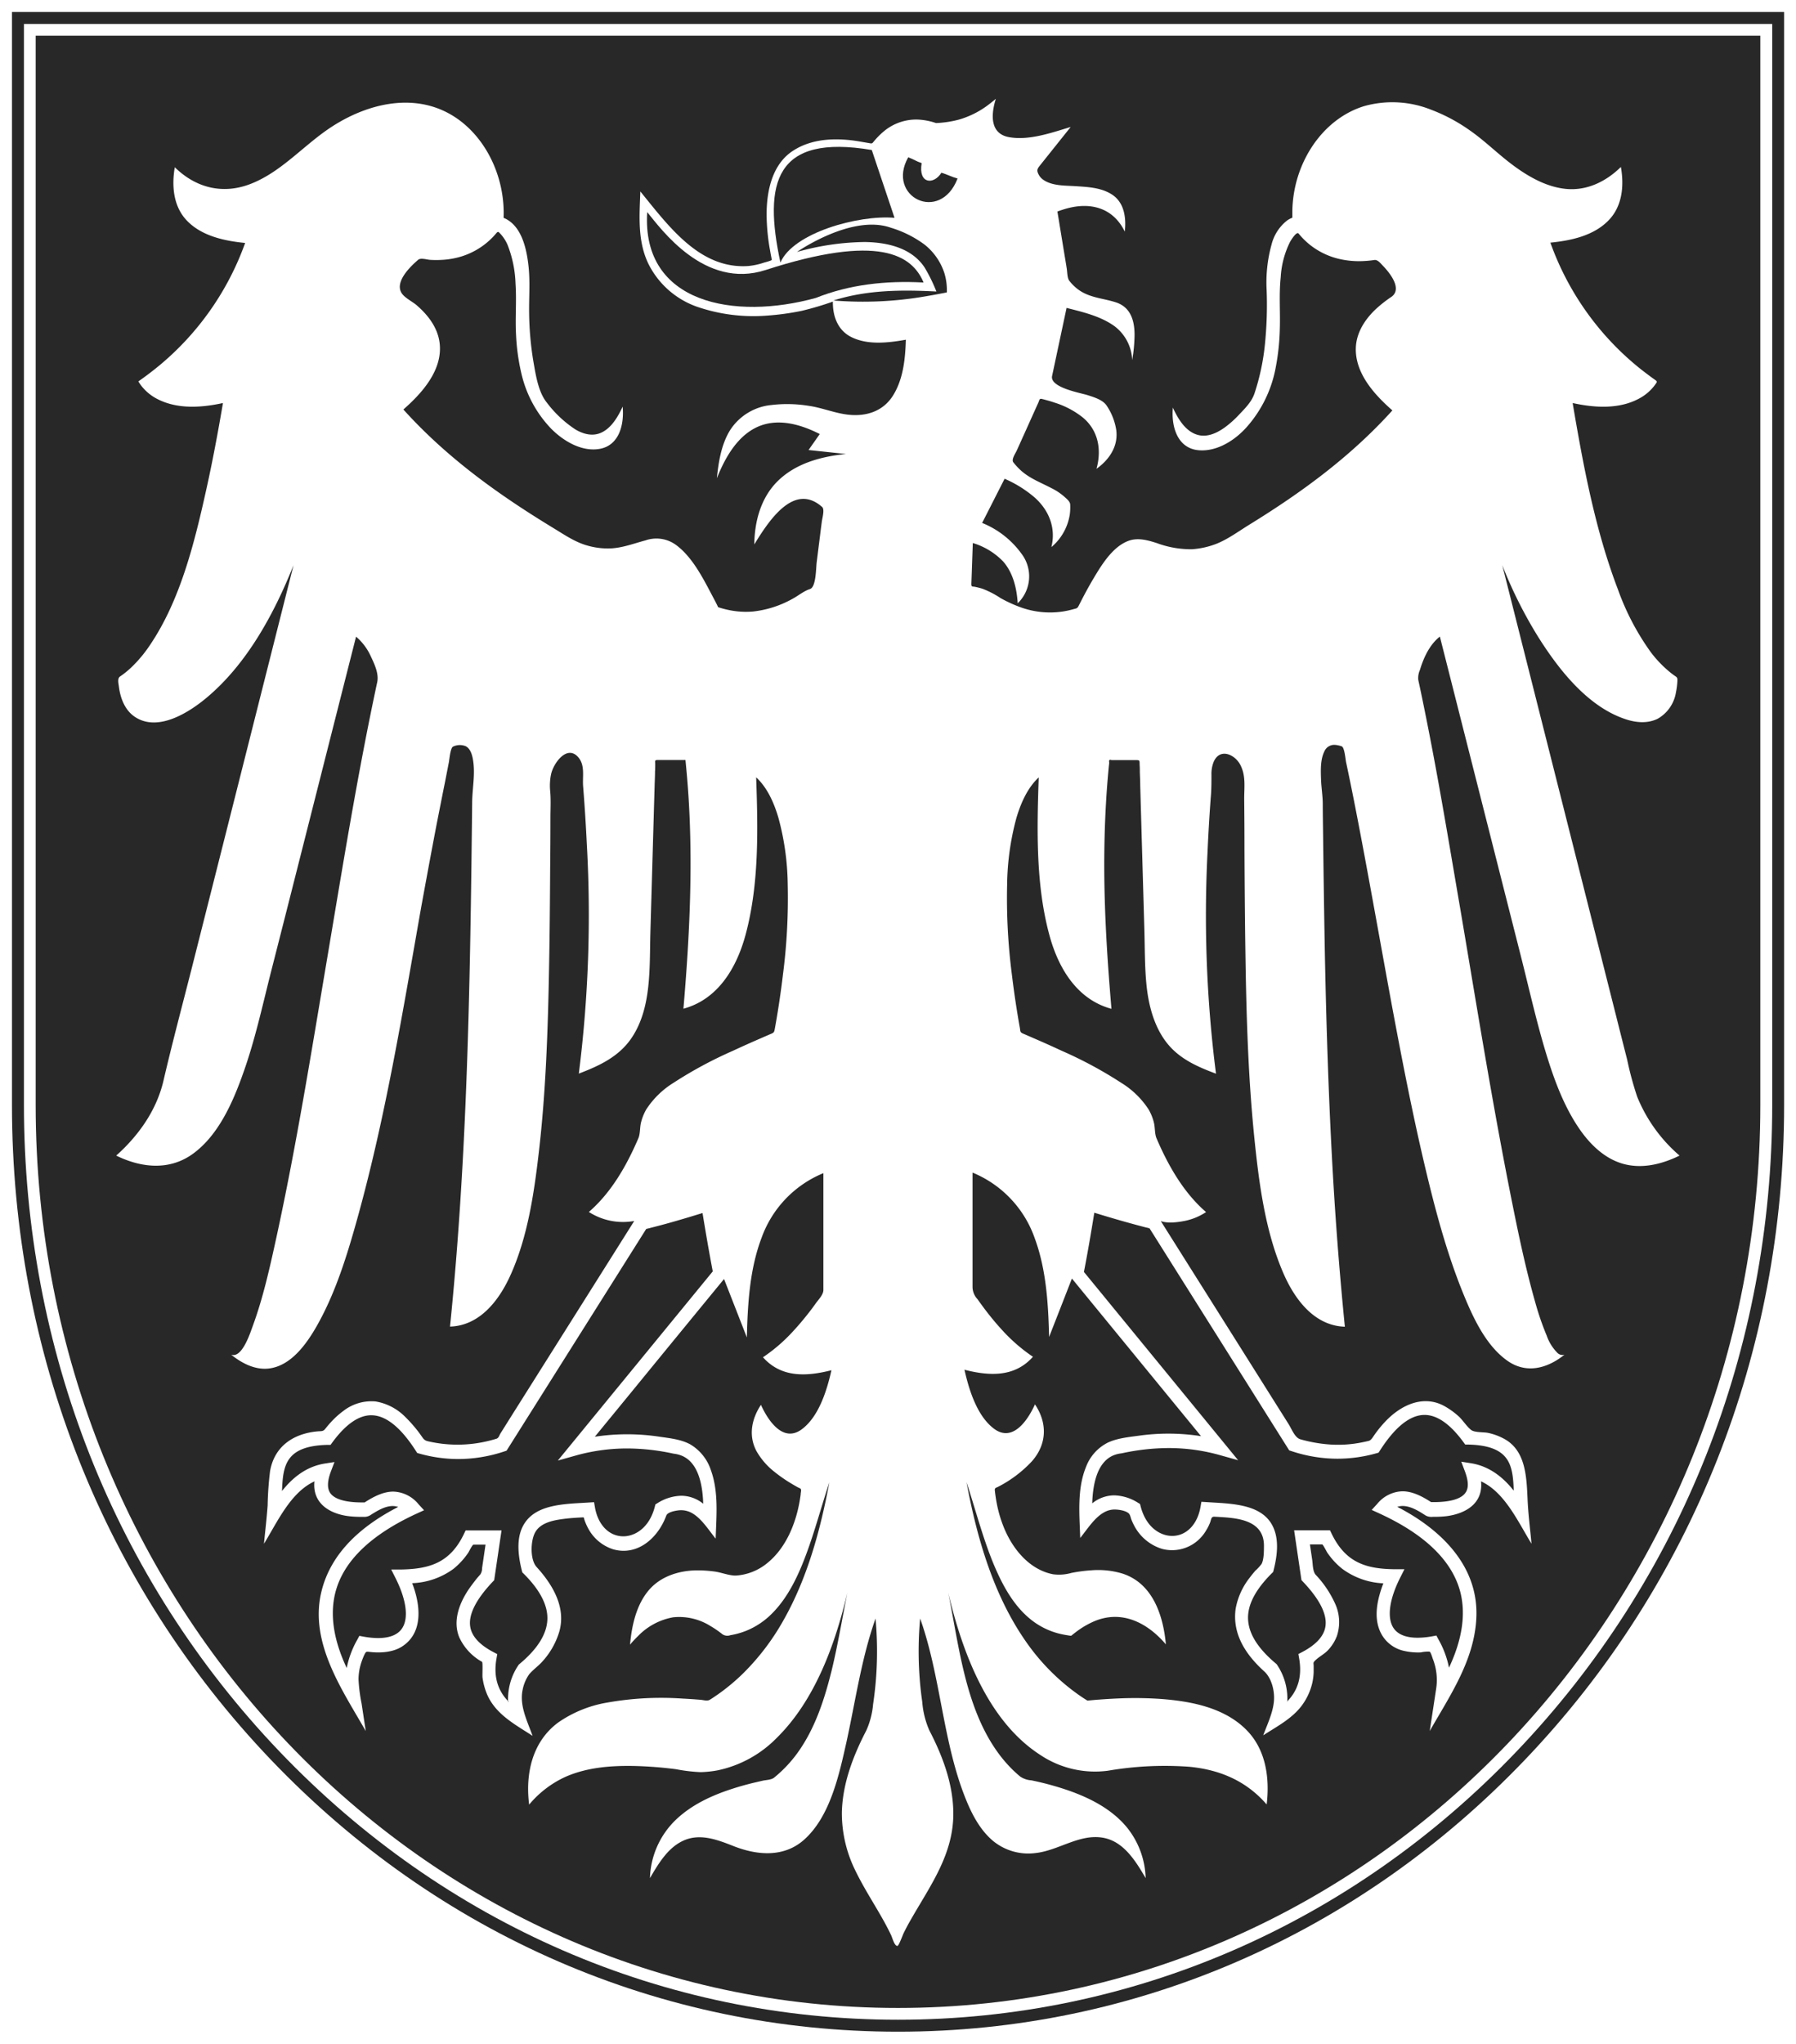
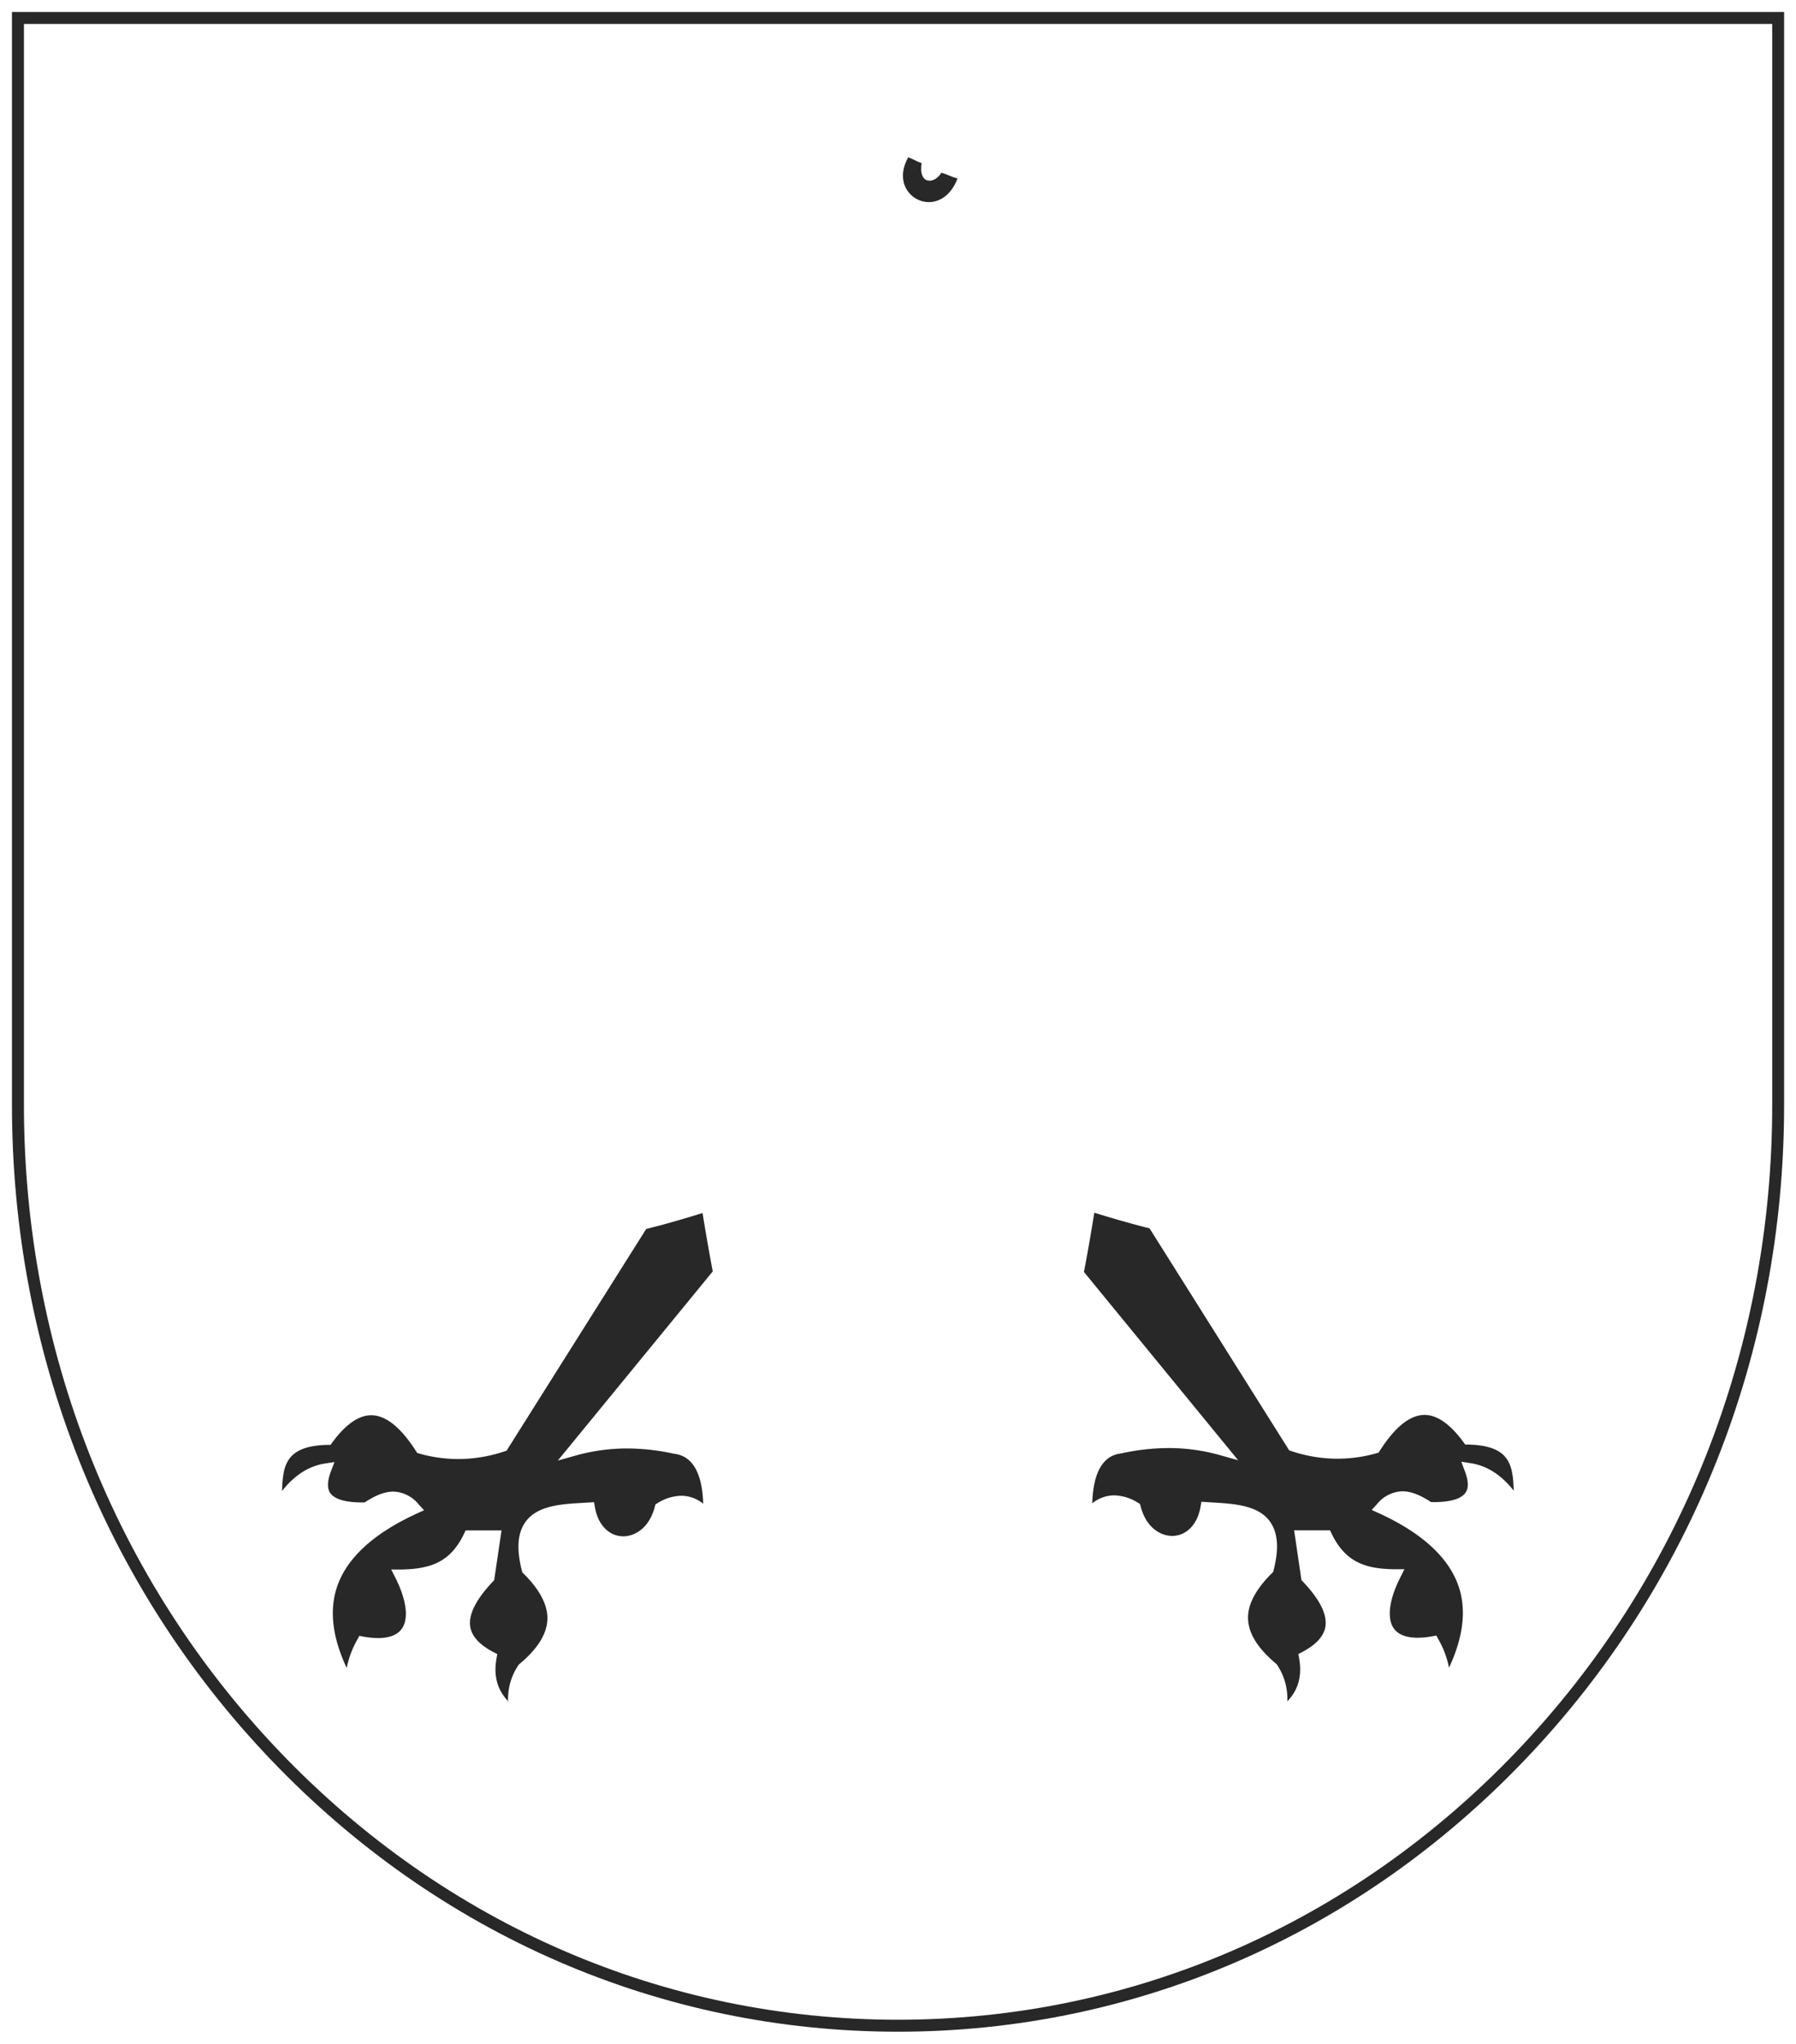
<svg xmlns="http://www.w3.org/2000/svg" id="3e4d897b-96f1-49a9-b0d6-ca5d20e8ece1" data-name="Ebene 1" viewBox="0 0 450.14 512">
  <defs>
    <style>.\34 2b0363b-31ac-41d8-9d62-08e30ebb62de{fill:#fff;}.\34 684ca87-f4fa-4e9d-935c-62f4fc50b889{fill:#282828;}</style>
  </defs>
  <title>wappen_aachen</title>
-   <path class="42b0363b-31ac-41d8-9d62-08e30ebb62de" d="M225.07,512c-60.2,0-116.77-24.51-159.29-69S0,339.58,0,276.84V0H450.14V276.84c0,62.74-23.36,121.74-65.78,166.13s-99.09,69-159.29,69Z" />
-   <path class="4684ca87-f4fa-4e9d-935c-62f4fc50b889" d="M225.07,509c-59.37,0-115.18-24.19-157.14-68.1S3,338.81,3,276.84V3H447.16V276.84c0,62-23.07,120.23-65,164.08S284.44,509,225.07,509Z" />
+   <path class="4684ca87-f4fa-4e9d-935c-62f4fc50b889" d="M225.07,509c-59.37,0-115.18-24.19-157.14-68.1S3,338.81,3,276.84V3H447.16V276.84c0,62-23.07,120.23-65,164.08S284.44,509,225.07,509" />
  <path class="42b0363b-31ac-41d8-9d62-08e30ebb62de" d="M225.07,506c-58.55,0-113.59-23.86-155-67.18S6,338,6,276.84V6H444.18V276.84c0,61.19-22.77,118.73-64.13,162S283.62,506,225.07,506Z" />
-   <path id="b9051f72-4346-4b94-a07c-dfe774dda755" data-name="Schildfarbe" class="4684ca87-f4fa-4e9d-935c-62f4fc50b889" d="M8.94,8.94v267.9h0c0,124.93,96.76,226.21,216.13,226.21S441.2,401.77,441.2,276.84V8.94Z" />
  <path class="42b0363b-31ac-41d8-9d62-08e30ebb62de" d="M126.21,54.57c4.56,1.85,5.83,7.85,6.29,12.46.38,3.86.05,7.74.12,11.61a78.41,78.41,0,0,0,1.08,12c.59,3.39,1.23,7.64,3.39,10.27a28.59,28.59,0,0,0,7.13,6.68c1.95,1.16,4.25,1.78,6.39.84,2.6-1.14,4.27-4,5.45-6.56.42,4.6-.92,9.71-5.73,10.58-4.42.8-9-1.85-12.14-5A29.47,29.47,0,0,1,130.78,94a52.76,52.76,0,0,1-1.44-10.11c-.24-4.27.16-8.55-.13-12.81a29,29,0,0,0-2-9.74,9.76,9.76,0,0,0-1.76-2.73c-.5-.52-.6-.74-1.09-.15a19,19,0,0,1-1.51,1.6,18.54,18.54,0,0,1-7.44,4.26,20.25,20.25,0,0,1-4.75.79,23.78,23.78,0,0,1-2.67,0c-.88,0-2.54-.62-3.21,0-1.76,1.51-5.76,5.28-4.23,8.13.71,1.32,2.72,2.24,3.83,3.19,2.78,2.38,5.31,5.55,5.8,9.47.86,6.87-4.57,12.74-9.08,16.69,11,12.19,24,21.45,37.74,29.79,2.71,1.65,5.31,3.44,8.35,4.29a18.61,18.61,0,0,0,5.88.72c3-.14,5.79-1.23,8.69-2a8.33,8.33,0,0,1,7.38.93c4.24,2.94,7,8.41,9.42,13,.49.93,1,1.86,1.43,2.8a24.56,24.56,0,0,0,2.92.76,21.11,21.11,0,0,0,5.83.32,26.05,26.05,0,0,0,9.82-3.14c1.46-.77,2.91-2,4.45-2.49s1.49-5.17,1.68-6.7c.28-2.26.57-4.52.85-6.77.14-1.13.28-2.26.43-3.39.12-.94.77-3.09.08-3.7-7.12-6.31-13.45,3.63-17,9.38.07-5.85,1.69-11.67,5.76-15.75,4.6-4.61,11.12-6.29,17.22-6.9l-9.38-1q1.41-2,2.81-4c-4.93-2.51-10.85-4.18-16.05-1.58-4.8,2.4-7.73,7.63-9.74,12.65.42-4.14,1.13-8.49,3.29-12a13.9,13.9,0,0,1,10.36-6.34,33.82,33.82,0,0,1,9.37.2c3.36.48,6.51,1.84,9.88,2.22,4.42.5,8.78-.76,11.32-4.91s3-9.18,3.15-13.87c-4.37.77-9.56,1.41-13.72-.69-3.28-1.66-4.64-5.11-4.57-8.86a76.58,76.58,0,0,1-7.84,2.32,66.68,66.68,0,0,1-8.67,1.19,43.6,43.6,0,0,1-17.51-2.21,21.63,21.63,0,0,1-12.24-10.81c-2.73-5.72-2.22-11.88-2-18.09,7.19,8.84,14.92,19.48,27,18.69a17.39,17.39,0,0,0,3.95-.84c.28-.09,2-.51,2-.73-.16-.79-.31-1.58-.44-2.37a51.42,51.42,0,0,1-.86-9c0-6.09,1.5-12.7,6.71-16,4.93-3.17,11.16-3.2,16.69-2.25l2.61.45c.55.09.56-.16,1-.64a18.93,18.93,0,0,1,2.08-2.12,12.67,12.67,0,0,1,8.59-3.2,16,16,0,0,1,4.77.88,26.46,26.46,0,0,0,5.73-.86,22.56,22.56,0,0,0,7.77-4c.51-.39,1-.8,1.5-1.21-1.26,4-1.45,8.72,3.26,9.59,5.05.93,10.7-1.1,15.5-2.54l-7.74,9.69c-.7.87-.8,1.25-.28,2.24a3.63,3.63,0,0,0,1,1.19c2.21,1.66,5.5,1.54,8.07,1.7,3,.2,6.41.31,9.13,2,3.19,1.93,3.79,5.77,3.38,9.39-2.93-6-8.56-7.38-14.36-5.84-.85.23-1.7.5-2.53.81.19,1.14.38,2.28.56,3.42.41,2.47.81,4.94,1.22,7.42.19,1.14.38,2.28.56,3.42.14.85.12,2.41.63,3.07a11.14,11.14,0,0,0,2.3,2.25c2.84,2.06,6.19,2.14,9.37,3.17,3.63,1.17,4.72,4.44,4.7,8.27a40.43,40.43,0,0,1-.59,6.22,11.19,11.19,0,0,0-4.45-8.52c-3.5-2.52-7.93-3.53-12-4.57l-3.63,17.05c-.62,2.92,7.19,4.25,8.89,4.8s3.91,1.2,4.86,2.74a15.06,15.06,0,0,1,2.33,6c.55,4.18-1.86,7.51-4.95,9.72,1.34-4.84.42-9.6-3.36-12.8a21.68,21.68,0,0,0-7.08-3.76c-.65-.22-1.3-.43-2-.61-.41-.12-.83-.23-1.24-.33-.68-.17-.62.34-.9.93q-1.41,3.12-2.81,6.24l-2.58,5.72c-.37.82-1.43,2.28-.86,3a16.65,16.65,0,0,0,1.94,2.08c2.25,2,5,3,7.57,4.36a14.76,14.76,0,0,1,3.33,2.22c.54.5,1.37,1.13,1.4,1.92a14,14,0,0,1-.11,2.51,13.35,13.35,0,0,1-4.6,8.13c1.19-4.86-.66-9.25-4.16-12.39a29.58,29.58,0,0,0-7.57-4.73l-5.63,11.07a22.61,22.61,0,0,1,9.86,7.71,9.35,9.35,0,0,1-.95,12.42c-.23-3.78-1.17-7.65-3.64-10.47a17.64,17.64,0,0,0-7.61-4.63l-.24,6.82-.12,3.41c0,.85.23.61.91.75s1.23.28,1.83.46a23.11,23.11,0,0,1,4.58,2.36,33.58,33.58,0,0,0,4.88,2.25,21.64,21.64,0,0,0,10.57,1.13,22.27,22.27,0,0,0,2.87-.62c.64-.18.91-.14,1.23-.79l.72-1.41c.92-1.78,1.87-3.54,2.89-5.26,2.12-3.57,4.8-8,8.68-9.56,2.46-1,5-.26,7.38.5a24.49,24.49,0,0,0,8.74,1.52,20.58,20.58,0,0,0,5.78-1.23c3-1.1,5.84-3.22,8.6-4.92,13-8,25.36-17,35.86-28.63-4.31-3.78-9.38-9.19-9.16-15.68.14-4,2.5-7.41,5.26-9.93a31.87,31.87,0,0,1,3.58-2.79c3-2-.44-6.19-2.05-7.83-.6-.62-1.3-1.57-2.15-1.45a27,27,0,0,1-2.84.27,21.86,21.86,0,0,1-5.47-.43,18.56,18.56,0,0,1-8-3.78,19.47,19.47,0,0,1-2.68-2.69c-.49-.6-1.84,1.56-2.13,2.07a22.68,22.68,0,0,0-2.35,8.87c-.45,4.29-.09,8.55-.22,12.85a58.39,58.39,0,0,1-1.19,10.56,30.88,30.88,0,0,1-6.89,13.88c-3,3.49-7.53,6.38-12.09,6.07-5.33-.35-7.09-5.64-6.64-10.69,1.25,2.75,3.08,5.82,6,6.76,2.48.81,5-.34,7.06-1.83a26,26,0,0,0,3.7-3.34c1.45-1.53,3-3.08,3.7-5.15A57.19,57.19,0,0,0,317.06,86a98.22,98.22,0,0,0,.4-13.4,35.46,35.46,0,0,1,1.21-11.24,11.09,11.09,0,0,1,3.91-6.11,6.31,6.31,0,0,1,1.33-.71c0-.61,0-1.22,0-1.83a30.83,30.83,0,0,1,.35-4c1.57-10.18,8.28-19.26,17.67-22.13a26.16,26.16,0,0,1,16.66.87,43.41,43.41,0,0,1,9.72,5.16c3.63,2.51,6.79,5.65,10.3,8.33,4.14,3.16,8.89,5.94,14,6.4s9.89-1.82,13.64-5.51c.83,4.68.36,9.69-2.91,13.19-3.78,4.06-9.64,5.26-14.76,5.77A71,71,0,0,0,410,91.48c1,.84,2.06,1.66,3.12,2.45.53.4,1.06.79,1.6,1.17.71.5.64.53.16,1.21a11.85,11.85,0,0,1-4.14,3.58c-5.06,2.7-11.21,2.26-16.58,1.08,2.67,15.77,5.66,31.82,11.35,46.7a63.22,63.22,0,0,0,8.2,15.67,28.79,28.79,0,0,0,5,5.19c.42.33.85.65,1.29.95s.44.57.41,1.22a18.16,18.16,0,0,1-.36,2.75,9.28,9.28,0,0,1-4.53,6.59c-2.61,1.32-5.66,1-8.33.06-9.28-3.16-16.5-12.29-21.74-20.65a111.12,111.12,0,0,1-8.93-17.86l28.59,113.16q1.35,5.37,2.72,10.75a81.22,81.22,0,0,0,2.51,9.27,38.59,38.59,0,0,0,10.61,14.74c-4.46,2.19-9.52,3.43-14.35,2-4.48-1.33-8.05-4.77-10.76-8.71-3.57-5.19-5.94-11.28-7.86-17.36-2.68-8.49-4.61-17.27-6.8-25.91q-10.15-40-20.3-80.05c-2.54,2-4.05,5.21-5,8.37a4.92,4.92,0,0,0-.41,2.49c.12.57.25,1.14.37,1.71.27,1.28.54,2.55.8,3.83q1.64,8,3.12,16C362,204,364,216.09,366.08,228.19c4.08,24.07,7.94,48.2,12.72,72.13,1.74,8.71,3.56,17.45,6,26a70.06,70.06,0,0,0,2.86,8.3,11.45,11.45,0,0,0,2.73,4.36,1.75,1.75,0,0,0,1.72.41c-4.31,3.47-9.56,4.86-14.3,1.52-5.57-3.92-8.83-11.26-11.38-17.59-4-10-6.81-20.62-9.31-31.18-3.07-13-5.62-26.11-8.08-39.24C346.47,239,344,225,341.38,211.09c-1.27-6.72-2.57-13.43-4-20.11-.17-.81-.39-3.73-1.1-4a6.35,6.35,0,0,0-1.77-.37,2.69,2.69,0,0,0-2.6,1.69c-1,2.06-.89,4.72-.81,7,.07,2,.41,4,.43,6,0,2.52.05,5.05.08,7.57q.17,14.56.43,29.13c.38,19.43,1,38.86,2.15,58.26q1.08,18.09,2.88,36.12c-7.57-.24-12.52-6.68-15.47-13.54-4.54-10.54-6.08-22.57-7.24-34-1.56-15.43-2-31-2.22-46.48-.13-8.47-.19-17-.23-25.42q0-6.4-.07-12.82c0-2.93.44-5.73-.94-8.44s-5.2-4.4-6.73-.77a8.16,8.16,0,0,0-.54,3.18c0,1.95,0,3.83-.18,5.79q-.51,6.9-.81,13.82a312.34,312.34,0,0,0,2.13,55.29c-4-1.5-8-3.18-11.09-6.32-4-4.08-5.71-10-6.31-15.72-.48-4.6-.42-9.28-.55-13.9l-.42-14.6-.42-14.6c-.07-2.34-.13-4.67-.2-7,0-1.17-.07-2.33-.1-3.5,0-.58,0-1.17-.05-1.75,0-1.22,0-1.17-1.12-1.17H278.6c-.52-.19-.72,0-.6.58,0,.39-.08.77-.11,1.16-.29,3.06-.53,6.13-.7,9.21-.33,5.8-.46,11.61-.42,17.42.09,11.34.83,22.65,1.8,33.94-8.36-2.25-13.15-9.75-15.49-18.23-3.51-12.71-3.19-26.64-2.74-39.75-2.8,2.61-4.47,6.39-5.58,10.11a66.57,66.57,0,0,0-2.34,16.7,149.13,149.13,0,0,0,1.2,22.65q.81,6.71,2,13.35c.13.75,0,1,.71,1.34l1.48.64,2.83,1.23c1.86.82,3.71,1.65,5.55,2.51a103.27,103.27,0,0,1,14.85,8,21.74,21.74,0,0,1,6.83,6.64,12.64,12.64,0,0,1,1.34,3.32c.31,1.25.17,2.79.66,3.94,2.95,6.9,6.84,13.66,12.41,18.47a15.14,15.14,0,0,1-5.34,2.21c-1.78.35-4.28.67-6,.05q9.92,15.75,19.83,31.48,5,7.94,10,15.89c.75,1.18,1.49,2.36,2.23,3.54s1.54,3.36,2.91,3.75a36.1,36.1,0,0,0,7.78,1.33,30.29,30.29,0,0,0,7.54-.53c.61-.12,1.22-.25,1.83-.4s1.06-1,1.51-1.63a28.84,28.84,0,0,1,2.67-3.25c4-4.22,9.74-6.84,15.1-3.65a19.2,19.2,0,0,1,3.43,2.55c1,1,1.87,2.39,2.93,3.23.87.69,3.05.52,4.21.74a14.76,14.76,0,0,1,3.94,1.42c5.45,2.85,5.74,9.26,6,14.94.15,3.82.65,7.63,1,11.42-3.39-5.5-6.68-12.88-12.65-15.63.58,5.71-4.12,8.13-8.64,8.72a25.12,25.12,0,0,1-3.36.16,3.13,3.13,0,0,1-1.82-.29l-1.38-.87c-1.72-1-3.81-2-5.79-1.33,10.25,5.27,20.35,14.29,19.82,27.63-.42,10.73-6.67,19.71-11.69,28.53l1.59-10.46a14.47,14.47,0,0,0-.81-7.6c-.14-.36-.49-1.66-.81-1.83a8.51,8.51,0,0,0-2.21.19,15.89,15.89,0,0,1-4.12-.36,8.55,8.55,0,0,1-6.27-5.36c-1.43-3.72-.35-8,1-11.58A18.68,18.68,0,0,1,336.37,393a18.35,18.35,0,0,1-3.69-4c-.18-.25-1.08-2.08-1.29-2.08h-3.08l.57,3.84c.17,1.17.12,2.9.88,3.77a26.22,26.22,0,0,1,4.93,7.37,11.06,11.06,0,0,1,.37,8,10.7,10.7,0,0,1-2.12,3.41c-1,1.11-2.37,1.73-3.38,2.76-.45.46-.35.52-.31,1.25q0,.78,0,1.56a14.81,14.81,0,0,1-.36,2.81,15.31,15.31,0,0,1-2.34,5.22c-2.46,3.56-6.51,5.6-9.94,7.84,1-2.71,2.42-5.61,2.68-8.54.23-2.55-.57-5.78-2.41-7.46-4.42-4-8.1-9.18-7.18-15.74a17.62,17.62,0,0,1,3.53-7.77c.44-.6.92-1.17,1.4-1.73a11.84,11.84,0,0,0,1.56-1.69c.6-1.12.59-3.23.6-4.48.06-7-7.59-7.08-12.38-7.36-.87-.05-.8.59-1.11,1.43a11.23,11.23,0,0,1-1,2,10.15,10.15,0,0,1-2.67,3,9.8,9.8,0,0,1-8.44,1.61,11.78,11.78,0,0,1-6.55-5.14,15.34,15.34,0,0,1-1-2c-.23-.5-.34-1.34-.71-1.7-.75-.74-2.55-1-3.51-1-3.89-.07-6.43,4.36-8.68,7.12-.19-5.88-.82-12.21,1.44-17.76a11.26,11.26,0,0,1,5.51-6.14c2.35-1.09,5.18-1.37,7.7-1.71a53.17,53.17,0,0,1,15.63.11l-23.24-28.36-9.12-11.13q-2.85,7.32-5.72,14.64c-.2-8.29-.71-16.89-3.58-24.68a27.63,27.63,0,0,0-15.61-16.5V322.5a4.57,4.57,0,0,0,1.26,3c.62.88,1.25,1.74,1.89,2.59,1.3,1.71,2.66,3.37,4.1,4.94a42.55,42.55,0,0,0,7.89,6.88c-4.66,5.25-11.1,4.79-17.16,3.25,1.15,5.13,3.17,11.61,7.41,14.78,4.64,3.46,8.4-2,10.26-6.11,3.15,4.7,3,9.93-.71,14.2a30.73,30.73,0,0,1-8.48,6.43c-.53.29-.94.24-.87.95.05.45.1.9.17,1.35.12.88.28,1.75.46,2.61a32.27,32.27,0,0,0,1.6,5.23c2.28,5.63,6.54,10.67,12.37,11.8a11.39,11.39,0,0,0,4.6-.34,39.13,39.13,0,0,1,5.06-.66,21.08,21.08,0,0,1,7.77.84c7.38,2.41,10.15,10.14,10.84,17.72-4.7-5.51-11.08-8.66-17.9-5.81a21.69,21.69,0,0,0-4.64,2.72c-.4.3-.8.61-1.18.93-.36,0-.72-.08-1.08-.14a21.23,21.23,0,0,1-2.37-.5,18.68,18.68,0,0,1-7.06-3.74c-4.28-3.59-7-8.83-9.16-14.09-2.35-5.81-4-11.9-5.9-17.89-.22-.71-.45-1.41-.68-2.12,2.61,13.95,6.7,28.09,14.69,39.65a54,54,0,0,0,13.61,13.77c.65.45,1.32.89,2,1.31.95-.09,1.9-.18,2.86-.25q2.91-.22,5.84-.33a93.64,93.64,0,0,1,9.91.18c7.46.58,16,2.18,21.55,8.06,4.57,4.84,5.56,11.76,4.77,18.35-5.2-6-11.91-8.73-19.44-9.44a84.4,84.4,0,0,0-20.38,1,24.7,24.7,0,0,1-17.07-4.06C247.62,431.13,241.19,414,237.66,399c2.78,13.82,4.35,29.47,13,40.81a33.71,33.71,0,0,0,3.21,3.63c.59.57,1.2,1.12,1.83,1.64a5.63,5.63,0,0,0,2.77.94,73.59,73.59,0,0,1,9.74,2.69c5.17,1.86,10.38,4.53,14.1,8.94a21.16,21.16,0,0,1,4.83,12.87c-2.55-4.37-5.55-9.2-10.66-10.11-5.92-1.06-11.16,3.2-16.94,3.83A13.93,13.93,0,0,1,249,461.29c-3.06-2.51-5.12-6.19-6.67-9.91-6.07-14.56-6.42-31.05-11.71-45.9a90,90,0,0,0-.18,14.12q.22,3.4.71,6.78a21.79,21.79,0,0,0,1.78,7.14c3.24,6.24,5.9,13.19,6,20.43.18,10.61-5.92,18.62-10.78,27.22-.58,1-1.13,2.05-1.65,3.1-.24.48-1.22,3.24-1.59,3.24-.74,0-1.24-2-1.58-2.73-.55-1.15-1.14-2.28-1.75-3.39-2.34-4.23-5-8.23-7.13-12.62A32.46,32.46,0,0,1,211,454.05c.17-7.28,2.87-14.25,6.13-20.52a20.34,20.34,0,0,0,1.7-6.58c.36-2.43.63-4.89.79-7.34a90,90,0,0,0-.18-14.12c-3.51,9.88-5,20.48-7.24,30.73-1.88,8.43-4.12,18.83-10.64,24.66-5.08,4.54-11.78,3.94-17.65,1.64-4.36-1.71-8.95-3.5-13.4-1-3.44,1.91-5.62,5.61-7.61,9A21.15,21.15,0,0,1,169,456.29c4.17-4.17,9.65-6.61,15.05-8.31,1.54-.49,3.1-.91,4.66-1.3l2.46-.57c.88-.19,2.14-.19,2.86-.77a32.58,32.58,0,0,0,6.76-7.51c3.83-5.81,6-12.65,7.69-19.49,1.54-6.39,2.61-12.89,3.9-19.34-3.09,13.15-8.2,27.06-17.72,36.41a29,29,0,0,1-14.85,8.12,27,27,0,0,1-4.2.44,41.56,41.56,0,0,1-6.16-.73,99.86,99.86,0,0,0-10.79-.82c-5.66-.09-11.55.38-16.85,2.69a25.82,25.82,0,0,0-9.19,7c-1-7.94.88-15.84,7.28-20.57a30.32,30.32,0,0,1,12.32-5,77.55,77.55,0,0,1,18.82-1c1.53.08,3.06.18,4.59.31.71.06,1.63.36,2.25,0s1.33-.87,2-1.32a51.23,51.23,0,0,0,6.29-5.22A59.71,59.71,0,0,0,196.32,406c6-10.55,9.29-22.59,11.54-34.61-2,6-3.59,12.07-5.78,17.95-2,5.4-4.55,10.84-8.56,14.86a19.24,19.24,0,0,1-6.58,4.39,19.72,19.72,0,0,1-3.91,1.08,2.18,2.18,0,0,1-2.21-.44,25.69,25.69,0,0,0-2.73-1.85,14.74,14.74,0,0,0-9.38-2.2,16.2,16.2,0,0,0-8.8,4.7,29.34,29.34,0,0,0-2,2.15c.43-4.75,1.54-9.79,4.55-13.46s7.74-5.13,12.3-5.15a32.27,32.27,0,0,1,4.39.3c1.69.23,3.67,1.06,5.35,1a13.74,13.74,0,0,0,7.65-3c5.07-4,7.68-10.78,8.52-17.29,0-.3.07-.6.1-.9.07-.7-.33-.65-.87-.95-.72-.4-1.43-.82-2.13-1.25a36.17,36.17,0,0,1-3.61-2.55,17.67,17.67,0,0,1-4.61-5.33c-2-3.86-1.15-8,1.17-11.5,1.85,4.1,5.62,9.57,10.26,6.11,4.24-3.17,6.26-9.66,7.41-14.78-6.07,1.54-12.5,2-17.16-3.25a41.56,41.56,0,0,0,7.57-6.54c1.32-1.42,2.58-2.92,3.79-4.46.65-.83,1.28-1.67,1.89-2.53s1.89-2.13,1.89-3.31V293.91a27.56,27.56,0,0,0-15.48,16.16c-3,7.87-3.5,16.62-3.7,25l-5.72-14.64Q170,334.39,158.61,348.32c-3.17,3.88-6.35,7.74-9.52,11.62a54,54,0,0,1,16.21,0c2.54.37,5.39.65,7.71,1.92a11.74,11.74,0,0,1,5.19,6.54c1.94,5.4,1.35,11.42,1.17,17.07-1.76-2.15-3.49-5-5.9-6.38a5.57,5.57,0,0,0-3.54-.69c-.8.11-2.62.43-2.94,1.31-2.13,5.75-7.33,10.17-13.35,8.42a10.83,10.83,0,0,1-6.33-5.43,13,13,0,0,1-.85-2c-.09-.24-.05-.57-.32-.56l-1.29.07c-1.34.08-2.69.19-4,.38-2.41.33-5.69,1-6.88,3.63-1,2.18-1.1,6.57.53,8.37,3.86,4.23,7.46,10,5.67,16.21a19.39,19.39,0,0,1-4.42,7.66c-1,1.06-2.21,1.91-3.12,3A10.07,10.07,0,0,0,131,423.3c-.88,4,1.19,7.94,2.48,11.58-4.38-2.87-9.61-5.51-11.64-11a16,16,0,0,1-.91-3.68c-.06-.54.12-3.72-.12-3.87a13.48,13.48,0,0,1-5.68-6.09c-1.73-4.1,0-8.55,2.26-11.95.64-.94,1.33-1.83,2-2.7.33-.39.67-.78,1-1.16a2.66,2.66,0,0,0,.43-1.52l.87-5.93h-3c-.33,0-1.13,1.75-1.37,2.08a18.37,18.37,0,0,1-3.69,4,18.66,18.66,0,0,1-10.32,3.57c2.09,5.45,2.86,12.41-2.56,15.88-2.28,1.46-5.41,1.64-8,1.35-1-.11-1-.16-1.47.79a19.4,19.4,0,0,0-.77,2,13.52,13.52,0,0,0-.65,4.1,40,40,0,0,0,.76,6l1.05,6.93c-5.8-10.18-14.11-22-11.17-34.68,2.4-10.37,10.72-17.06,19.3-21.47-2-.67-4,.28-5.7,1.27-.38.22-.75.45-1.12.69a2.92,2.92,0,0,1-1.95.52,27.25,27.25,0,0,1-3.5-.15c-4.54-.51-9.3-3-8.72-8.73-6,2.77-9.26,10.12-12.65,15.63.31-3.2.69-6.4.92-9.61a82.46,82.46,0,0,1,.61-8.61c1.15-6.49,6.22-9.46,12-9.95.72-.06,1.28.05,1.76-.54s.93-1.16,1.44-1.7a21.07,21.07,0,0,1,3.22-2.91,11.47,11.47,0,0,1,8-2.34,13.6,13.6,0,0,1,7.38,3.8,35.53,35.53,0,0,1,3,3.33c.45.55.86,1.14,1.27,1.72s.67.94,1.48,1.12a32.61,32.61,0,0,0,15.31-.11c.61-.15,1.22-.32,1.83-.5s.74-.8,1-1.26l3.14-5,4.59-7.28,19.34-30.69,6.51-10.34a15.81,15.81,0,0,1-11.37-2.26c5.57-4.81,9.46-11.57,12.41-18.47.49-1.15.35-2.68.66-3.94a12.64,12.64,0,0,1,1.34-3.32,21.85,21.85,0,0,1,6.83-6.64,103.81,103.81,0,0,1,14.85-8c1.69-.79,3.39-1.55,5.09-2.31l2.8-1.22,1.46-.63c1-.41,1-.46,1.2-1.55q1.2-6.65,2-13.35a149.06,149.06,0,0,0,1.2-22.65,66.05,66.05,0,0,0-2.34-16.7c-1.1-3.73-2.77-7.51-5.57-10.11.45,13,.76,26.8-2.65,39.43-2.32,8.59-7.1,16.26-15.58,18.54,1.58-18.41,2.48-36.91,1.12-55.37-.17-2.32-.38-4.63-.61-6.94h-7c-.84,0-.55.39-.58,1.17,0,.58,0,1.17-.05,1.75,0,1.17-.07,2.34-.1,3.5-.07,2.53-.15,5.06-.22,7.59l-.84,29.2c-.25,8.81.36,18.92-4.73,26.45-3.22,4.75-8.21,7-13.21,8.91a315.84,315.84,0,0,0,2-57.6c-.23-4.81-.54-9.6-.92-14.4-.19-2.39.51-5.13-1.12-7.14-2.82-3.48-6.33,1.32-6.93,4.21a14.16,14.16,0,0,0-.2,4.21c.19,2.13.07,4.31.06,6.45q0,6.41-.07,12.82c-.05,8.43-.12,16.86-.28,25.29-.29,15.24-.79,30.54-2.54,45.68-1.22,10.56-2.85,21.67-7.28,31.31-3,6.49-7.85,12.33-15,12.55,3.94-38.69,4.88-77.63,5.38-116.52q.09-7.27.17-14.56c0-3.48.75-6.89.29-10.39-.19-1.4-.57-3.18-1.85-3.91a3.94,3.94,0,0,0-3.19.06c-.71.24-.94,3.16-1.1,4l-1,5.12c-.68,3.35-1.33,6.71-2,10.07-1.33,6.91-2.6,13.82-3.87,20.74C101,253.11,96.7,279.6,89.58,305.21c-2.54,9.13-5.4,18.46-10,26.66-2.71,4.84-6.71,10.45-12.39,11-3.4.32-6.6-1.36-9.26-3.49,2.74,1,4.78-5.44,5.42-7.18,2.62-7.12,4.28-14.68,5.91-22.12,5-22.92,8.72-46.16,12.63-69.32,3.94-23.33,7.69-46.74,12.65-69.84.46-2.12-.67-4.52-1.57-6.42a14.13,14.13,0,0,0-3.73-5q-7.15,28.18-14.3,56.38Q71.37,230,67.79,244C65.7,252.3,63.86,260.7,61,268.71c-2.63,7.48-6.25,15.68-12.61,20.32-5.92,4.32-13,3.55-19.26.48,5.5-4.93,10.09-11.23,11.85-18.8,2.17-9.32,4.64-18.57,7-27.84q7.16-28.29,14.3-56.58,5.64-22.35,11.29-44.7c-4.91,12.3-11.71,24.73-21.67,33.11-4.58,3.86-12.45,8.83-18.23,4.8-2.37-1.65-3.51-4.58-3.87-7.48-.11-.86-.43-2.05.29-2.54a23.14,23.14,0,0,0,2.75-2.21,33,33,0,0,0,4.79-5.73c7.53-11.15,11.07-25.38,14-38.57,1.63-7.29,3-14.64,4.25-22-5.29,1.16-11.31,1.6-16.33-.95a11.93,11.93,0,0,1-4.25-3.53c-.22-.3-.43-.62-.62-.94.65-.45,1.29-.91,1.93-1.39,1.17-.86,2.31-1.76,3.44-2.69a71,71,0,0,0,21.39-30.6c-5.12-.51-11-1.71-14.76-5.77C43.45,51.58,43,46.57,43.81,41.9,49.23,47.22,56.09,48.77,63,46c7.81-3.1,13.38-9.94,20.42-14.42,9.88-6.31,22.52-8.77,32.33-1,6.91,5.49,10.82,14.77,10.47,23.92m82.55,20.77a91.5,91.5,0,0,0,23.54-1.09c1.68-.28,3.36-.6,5-.92a14.7,14.7,0,0,0-.62-4.85,15.06,15.06,0,0,0-5-7.16,27.65,27.65,0,0,0-8.45-4.21c-9.83-3.46-23.49,6.08-23.49,6.08a65.36,65.36,0,0,1,17-2.49c5.39.08,11.66,1.34,15,6.4a40.73,40.73,0,0,1,2.94,6c-8.73-.45-17.44-.42-25.9,2.28" />
  <path class="4684ca87-f4fa-4e9d-935c-62f4fc50b889" d="M231,40.86c-1.27-.4-2.1-1-3.37-1.45-5.58,9.9,8,16.65,12.37,5.31-1.5-.4-2.55-1-4.05-1.45-1.89,3.07-5.84,2.88-4.95-2.41Z" />
  <path class="4684ca87-f4fa-4e9d-935c-62f4fc50b889" d="M322.64,426.34a15.18,15.18,0,0,0-2.54-9.22l-.12-.19-.17-.14c-4.55-3.82-6.83-7.46-7-11.11s1.9-7.5,6-11.58l.29-.28.1-.41c1.36-5.27,1.12-9.18-.75-12-2.91-4.33-9.11-4.68-14.58-5l-2.76-.17-.22,1.27c-.76,4.42-3.55,7.28-7.12,7.28-2.76,0-6.47-1.94-7.89-7.41l-.15-.59-.5-.3a11.66,11.66,0,0,0-6-1.86,8.83,8.83,0,0,0-5.48,2c.36-11.59,5.59-12.29,7.41-12.54a55.93,55.93,0,0,1,11.67-1.31A47.31,47.31,0,0,1,306,364.62l4.32,1.21-38.65-47.17c1-5.16,1.82-10,2.6-14.84,4.61,1.42,8.67,2.58,12.67,3.62l1.18.3,35,55.62.46.15a36.65,36.65,0,0,0,11.63,1.94,36.15,36.15,0,0,0,9.82-1.38l.49-.14.29-.45c3.83-6,7.61-9,11.23-9,3.17,0,6.46,2.31,9.79,6.87l.4.55h.65c10.65.22,11.28,5.16,11.52,11.56-2.57-3.24-6-6.14-10.79-6.89l-2.36-.37.89,2.37c.89,2.35,1,4.13.23,5.29-1,1.61-3.77,2.46-8,2.46h-.69c-2.12-1.37-4.6-2.71-7.18-2.71a8.49,8.49,0,0,0-6.31,3.14l-1.4,1.53,1.84.84c11.23,5.14,18,11.58,20.22,19.16,1.64,5.69.74,12.24-2.68,19.52a23.6,23.6,0,0,0-2.69-7.16l-.47-.89-.94.17a21.08,21.08,0,0,1-3.75.38c-3.13,0-5.24-.93-6.25-2.75-1.44-2.6-.77-7.07,1.85-12.27l1.08-2.14-2.27,0c-7.26-.06-12.46-1.58-16-8.95l-.38-.8h-9l1.84,12.47.32.34c4.23,4.44,6.15,8.23,5.69,11.27-.37,2.42-2.33,4.58-5.84,6.42l-.94.49.19,1.1c.77,4.43-.23,8-3.07,10.85Zm-195.14,0c-2.83-2.85-3.84-6.43-3.06-10.84l.19-1.1-.94-.49c-3.51-1.83-5.48-4-5.84-6.42-.46-3,1.46-6.82,5.69-11.27l.32-.34,1.84-12.47h-9l-.38.8c-3.5,7.37-8.7,8.89-16,9l-2.27,0,1.08,2.14c2.62,5.2,3.29,9.68,1.84,12.27-1,1.83-3.12,2.76-6.25,2.76A21,21,0,0,1,91,410l-.94-.17-.47.89a23.5,23.5,0,0,0-2.69,7.16c-3.43-7.28-4.33-13.83-2.68-19.52,2.19-7.57,9-14,20.22-19.16l1.84-.84-1.4-1.53a8.49,8.49,0,0,0-6.31-3.14c-2.58,0-5.06,1.34-7.18,2.71h-.69c-4.21,0-7-.85-8-2.46-.73-1.17-.65-2.95.23-5.29l.9-2.37-2.36.37c-4.8.75-8.22,3.65-10.79,6.89.24-6.4.87-11.34,11.52-11.56h.65l.4-.55c3.33-4.56,6.63-6.87,9.79-6.87,3.62,0,7.4,3,11.23,9l.29.45.49.14a36.15,36.15,0,0,0,9.82,1.38,36.65,36.65,0,0,0,11.63-1.94l.46-.15,35-55.55,1.45-.37c4-1,8.05-2.2,12.67-3.62.77,4.74,1.62,9.65,2.56,14.62l-38.83,47.39,4.32-1.21a47.69,47.69,0,0,1,13.05-1.82,54.81,54.81,0,0,1,11.57,1.29c1.9.26,7.14,1,7.5,12.56a8.77,8.77,0,0,0-5.48-2,11.66,11.66,0,0,0-6,1.86l-.5.3-.15.59c-1.42,5.47-5.13,7.41-7.89,7.41-3.57,0-6.36-2.86-7.12-7.28l-.22-1.27-2.76.17c-5.47.3-11.67.65-14.58,5-1.86,2.77-2.1,6.68-.75,12l.1.41.29.28c4.13,4.08,6.16,8,6,11.58s-2.41,7.29-7,11.11l-.17.14-.12.19a15.12,15.12,0,0,0-2.55,9.2Z" />
-   <path class="4684ca87-f4fa-4e9d-935c-62f4fc50b889" d="M162.23,53.16c3.43,4.17,14.37,19.47,29.68,14.48,28.33-9.17,36.69-3.77,39.57,3.14-9.56-.52-18.63.52-27,3.86-20.32,5.62-43.7,1.47-42.27-21.48Z" />
-   <path class="4684ca87-f4fa-4e9d-935c-62f4fc50b889" d="M224.2,54.57c-9.13-.78-25.45,3.8-28.6,11.21-4.3-20-1.38-32.3,22.9-28.2Z" />
</svg>